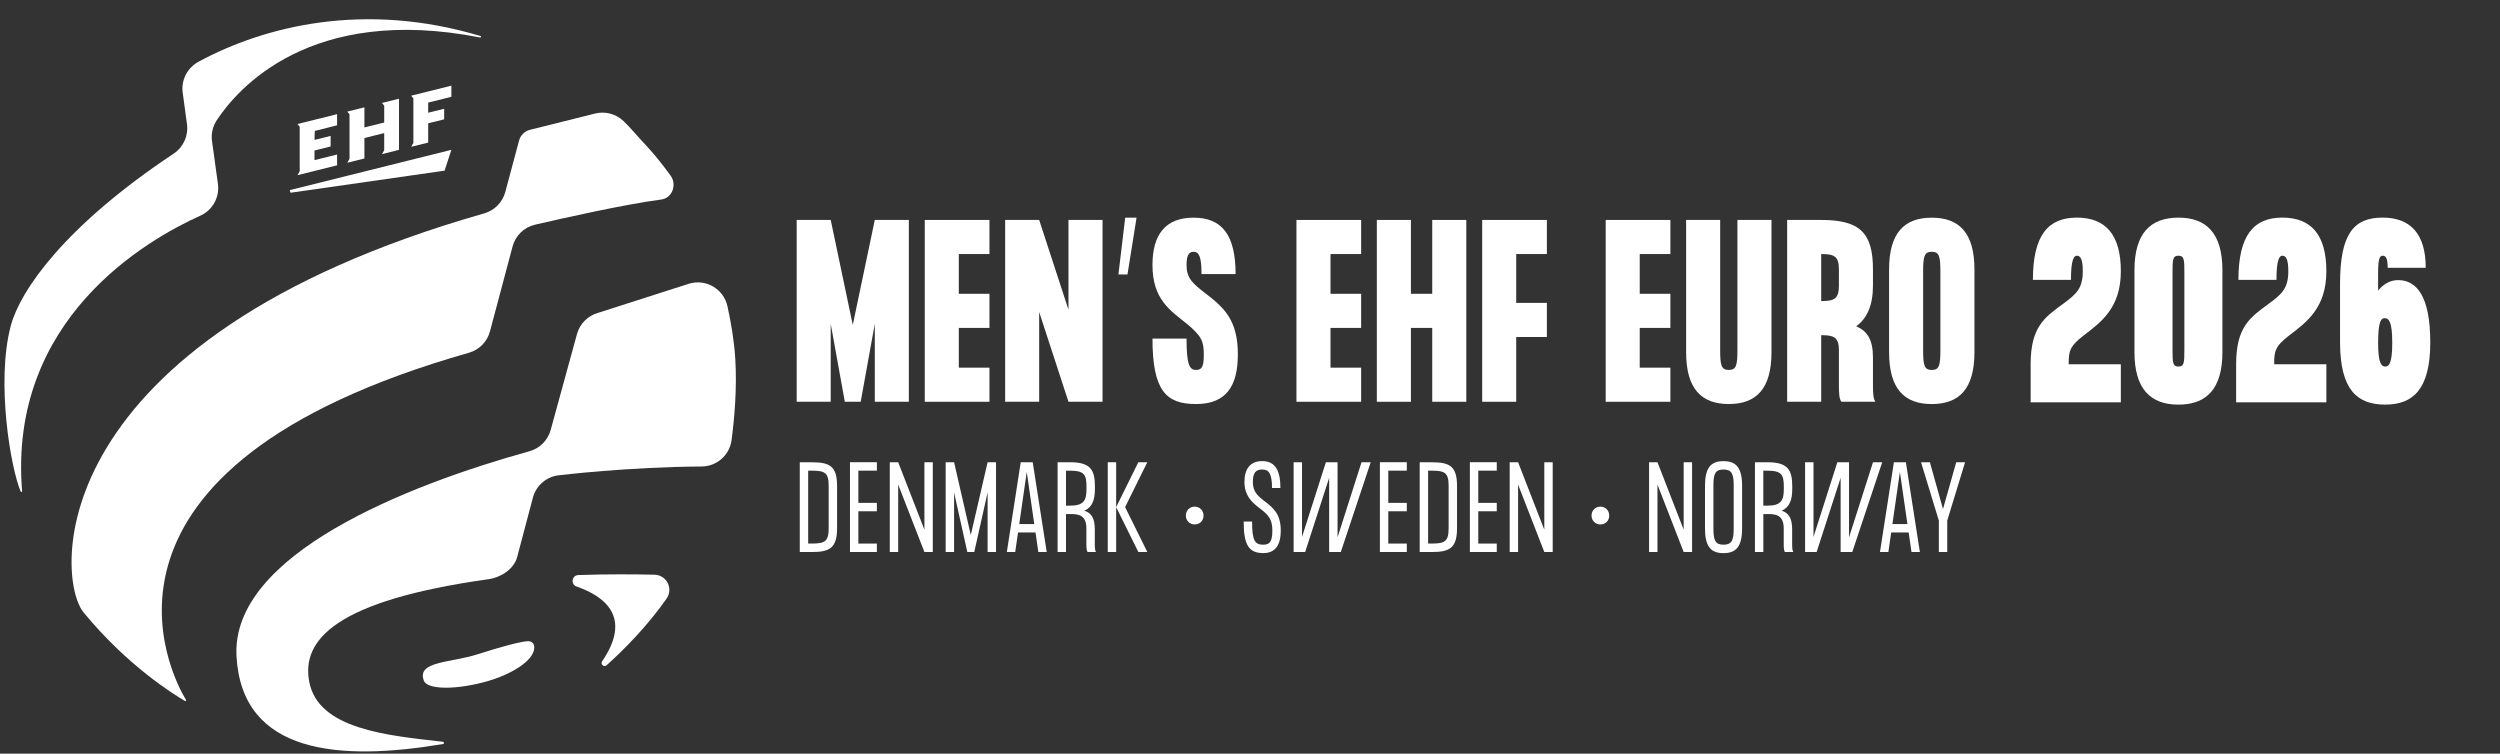
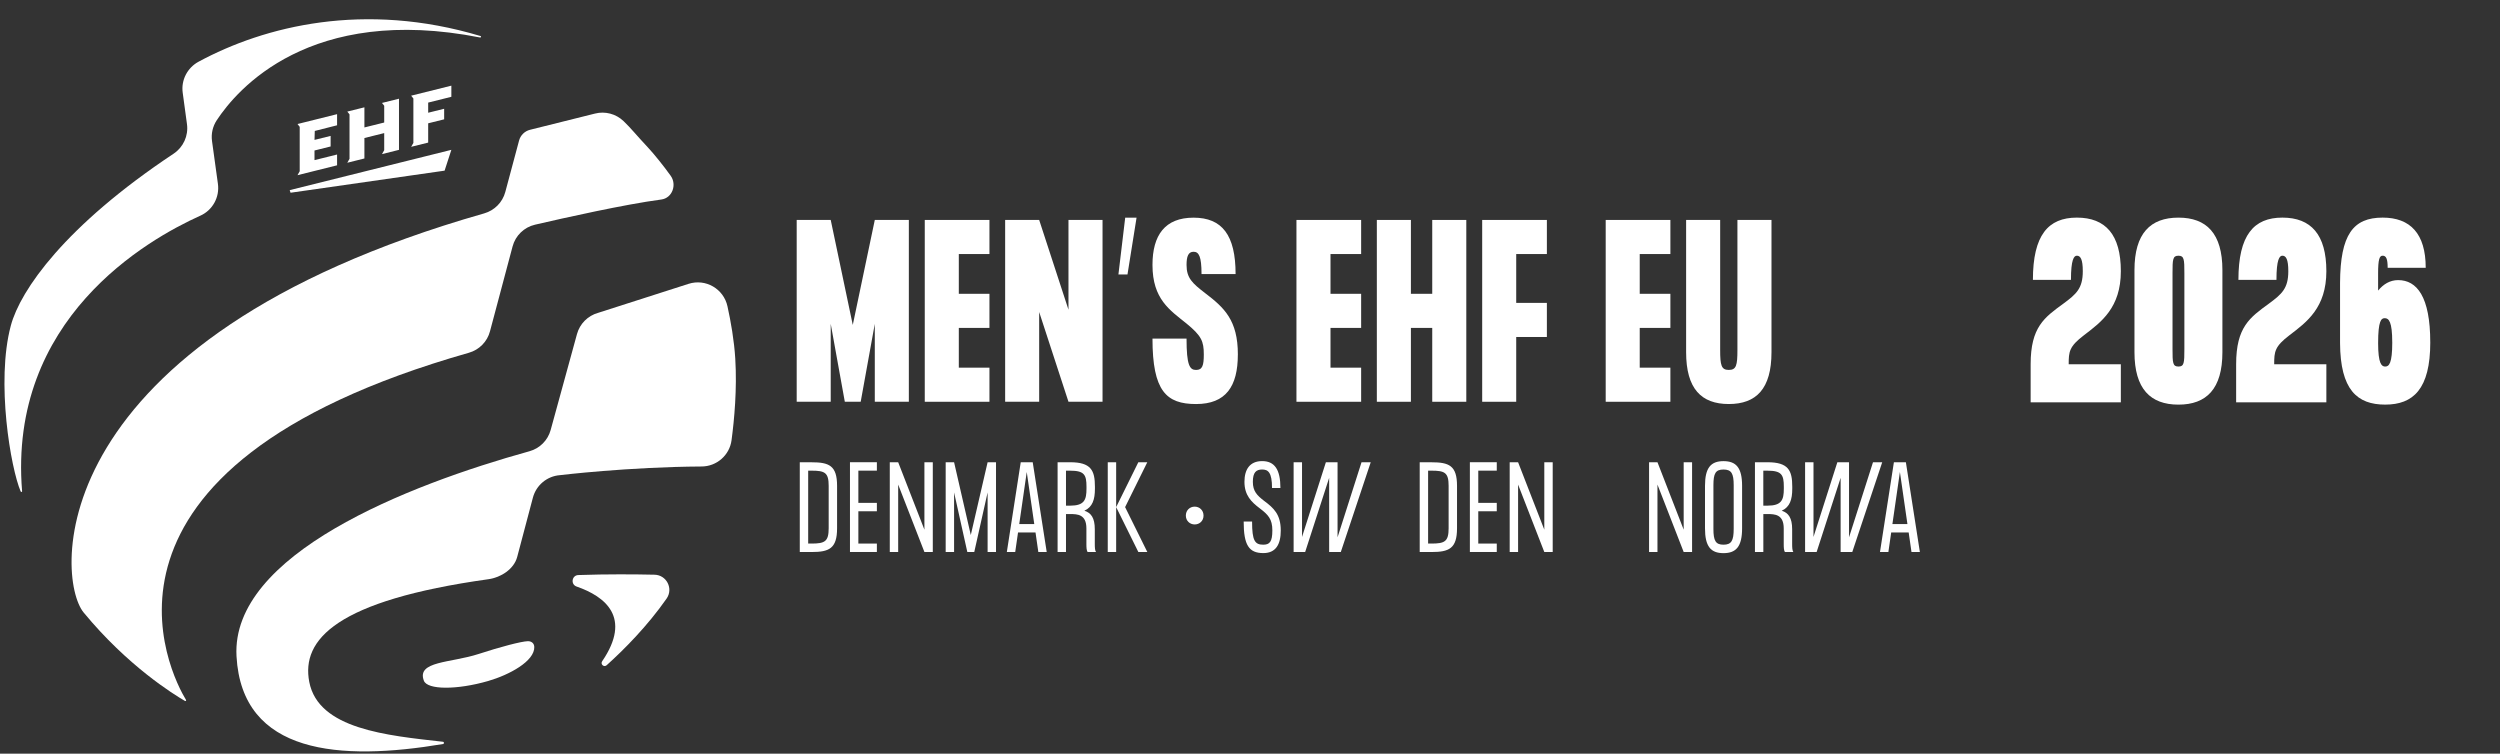
<svg xmlns="http://www.w3.org/2000/svg" width="136" height="41" viewBox="0 0 136 41" fill="none">
  <rect x="0" y="0" width="136" height="41" fill="#333333" stroke="none" />
  <g clip-path="url(#clip0_699_1282)">
    <path d="M39.796 23.95C39.687 24.764 38.992 25.372 38.17 25.377C34.157 25.401 30.457 25.849 30.457 25.849C29.758 25.904 29.169 26.394 28.989 27.074L28.135 30.299C27.96 30.959 27.253 31.413 26.578 31.508C18.299 32.666 16.379 34.791 16.824 37.097C17.321 39.667 21.046 40.009 24.097 40.352C24.168 40.36 24.171 40.464 24.1 40.475C18.517 41.411 13.158 41.053 12.866 35.696C12.564 30.165 22.144 26.394 28.805 24.547C29.365 24.392 29.801 23.954 29.956 23.392L31.388 18.173C31.541 17.614 31.977 17.176 32.534 17.02L37.457 15.441C38.385 15.143 39.365 15.709 39.574 16.662C39.757 17.49 39.938 18.516 39.999 19.517C40.099 21.166 39.947 22.819 39.796 23.947V23.95Z" fill="white" />
    <path d="M25.512 19.189C3.434 25.466 9.287 36.711 10.119 38.076C10.142 38.113 10.1 38.154 10.063 38.132C9.424 37.76 6.945 36.225 4.552 33.323C2.995 31.435 2.204 18.496 26.34 11.608C26.899 11.448 27.337 11.008 27.488 10.445L28.237 7.648C28.314 7.358 28.544 7.132 28.835 7.06L32.364 6.179C32.918 6.036 33.506 6.192 33.92 6.587C34.336 6.986 34.616 7.349 35.249 8.024C35.566 8.361 36.106 9.03 36.484 9.56C36.834 10.049 36.573 10.774 35.977 10.853C33.983 11.117 30.719 11.848 29.105 12.223C28.51 12.361 28.041 12.816 27.884 13.407L26.656 18.02C26.509 18.585 26.072 19.029 25.511 19.189H25.512Z" fill="white" />
    <path d="M23.293 7.759V6.708L24.162 6.491V5.917L23.293 6.133V5.581L24.554 5.266V4.66L22.367 5.205L22.488 5.358V7.774L22.367 7.987L23.293 7.757V7.759ZM15.806 10.485L24.186 9.284L24.554 8.151L15.76 10.343L15.806 10.485ZM20.901 8.17V7.24L19.824 7.508V8.621L18.892 8.854L19.014 8.639V6.223L18.893 6.07L19.824 5.838V6.933L20.901 6.665V5.753L20.78 5.6L21.705 5.37V8.152L20.78 8.384L20.902 8.169L20.901 8.17ZM18.337 8.993V8.405L17.986 8.493L17.109 8.711V8.187L17.986 7.968V7.393L17.109 7.611L17.124 7.123L18.162 6.86L18.337 6.816V6.21L16.184 6.747L16.304 6.9V9.316L16.184 9.53L18.337 8.993Z" fill="white" />
    <path d="M1.203 26.723C1.207 26.771 1.143 26.777 1.124 26.733C0.589 25.488 -0.23 20.774 0.589 17.713C1.105 15.784 3.538 12.283 9.443 8.361C9.972 8.01 10.257 7.388 10.172 6.757L9.939 5.042C9.845 4.355 10.193 3.686 10.802 3.357C14.394 1.418 19.812 0.061 26.14 1.96C26.191 1.975 26.171 2.05 26.119 2.04C16.85 0.217 12.886 4.876 11.789 6.544C11.57 6.878 11.479 7.28 11.534 7.677L11.855 10.002C11.955 10.727 11.567 11.433 10.899 11.733C7.973 13.048 0.436 17.366 1.202 26.721L1.203 26.723Z" fill="white" />
    <path d="M29.064 35.188C29.057 34.992 28.908 34.876 28.712 34.881C28.358 34.891 27.21 35.192 26.04 35.575C24.519 36.073 22.649 35.952 23.059 37.032C23.248 37.531 24.854 37.539 26.554 37.047C27.705 36.714 29.093 35.967 29.066 35.188H29.064Z" fill="white" />
    <path d="M35.605 31.264C34.548 31.241 33.03 31.228 31.46 31.283C31.105 31.296 31.03 31.791 31.367 31.908C32.921 32.448 34.387 33.587 32.758 35.972C32.647 36.133 32.856 36.32 33.002 36.189C33.958 35.328 35.217 34.061 36.263 32.563C36.641 32.022 36.264 31.278 35.605 31.264Z" fill="white" />
    <path d="M45.537 26.428V28.741C45.537 29.845 45.098 30.03 44.147 30.03H43.508V25.148H44.147C45.098 25.148 45.537 25.324 45.537 26.429V26.428ZM45.08 28.74V26.427C45.08 25.706 44.867 25.604 44.147 25.604H43.965V29.57H44.147C44.867 29.57 45.08 29.46 45.08 28.74Z" fill="white" />
    <path d="M46.695 25.604V27.356H47.702V27.813H46.695V29.57H47.702V30.028H46.238V25.145H47.702V25.603H46.695V25.604Z" fill="white" />
    <path d="M50.744 25.146V30.029H50.288L48.861 26.361V30.029H48.404V25.146H48.861L50.288 28.814V25.146H50.744Z" fill="white" />
    <path d="M54.183 25.146V30.029H53.726V26.788L53 30.029H52.622L51.902 26.788V30.029H51.445V25.146H51.902L52.811 29.106L53.726 25.146H54.183Z" fill="white" />
    <path d="M56.331 28.967H55.381L55.228 30.029H54.772L55.528 25.146H56.18L56.941 30.029H56.485L56.332 28.967H56.331ZM56.264 28.508L55.855 25.676L55.447 28.508H56.264Z" fill="white" />
    <path d="M59.624 30.029H59.168C59.107 29.955 59.1 29.778 59.1 29.595V28.747C59.1 27.978 58.613 27.965 58.216 27.965H57.99V30.029H57.533V25.146H58.216C59.349 25.146 59.564 25.586 59.564 26.477V26.586C59.564 27.172 59.435 27.581 58.99 27.783C59.355 27.898 59.557 28.173 59.557 28.79V29.595C59.557 29.778 59.564 29.955 59.624 30.029ZM58.216 27.508C58.984 27.508 59.105 27.197 59.105 26.587V26.478C59.105 25.825 58.984 25.605 58.216 25.605H57.99V27.509H58.216V27.508Z" fill="white" />
    <path d="M60.719 25.146V30.029H60.262V25.146H60.719ZM61.206 27.587L62.413 30.027H61.925L60.719 27.587L61.925 25.146H62.413L61.206 27.587Z" fill="white" />
    <path d="M69.674 28.856C69.674 29.631 69.394 30.088 68.724 30.088C67.937 30.088 67.656 29.648 67.656 28.373H68.113C68.113 29.416 68.265 29.631 68.722 29.631C69.064 29.631 69.216 29.478 69.216 28.856C69.216 28.233 68.99 28.002 68.515 27.641C68.083 27.312 67.698 26.951 67.698 26.213C67.698 25.543 67.985 25.084 68.661 25.084C69.338 25.084 69.655 25.541 69.655 26.549H69.198C69.198 25.695 68.985 25.541 68.661 25.541C68.338 25.541 68.155 25.694 68.155 26.212C68.155 26.73 68.392 26.956 68.764 27.244C69.288 27.634 69.673 27.982 69.673 28.855L69.674 28.856Z" fill="white" />
    <path d="M74.568 25.146L72.94 30.029H72.306V25.995L71.001 30.029H70.373V25.146H70.83V29.21L72.128 25.146H72.763V29.23L74.067 25.146H74.567H74.568Z" fill="white" />
-     <path d="M75.523 25.604V27.356H76.53V27.813H75.523V29.57H76.53V30.028H75.066V25.145H76.53V25.603H75.523V25.604Z" fill="white" />
    <path d="M79.262 26.428V28.741C79.262 29.845 78.823 30.03 77.872 30.03H77.232V25.148H77.872C78.823 25.148 79.262 25.324 79.262 26.429V26.428ZM78.805 28.74V26.427C78.805 25.706 78.591 25.604 77.872 25.604H77.689V29.57H77.872C78.591 29.57 78.805 29.46 78.805 28.74Z" fill="white" />
    <path d="M80.418 25.604V27.356H81.424V27.813H80.418V29.57H81.424V30.028H79.961V25.145H81.424V25.603H80.418V25.604Z" fill="white" />
    <path d="M84.467 25.146V30.029H84.01L82.584 26.361V30.029H82.127V25.146H82.584L84.01 28.814V25.146H84.467Z" fill="white" />
-     <path d="M92.049 25.146V30.029H91.592L90.166 26.361V30.029H89.709V25.146H90.166L91.592 28.814V25.146H92.049Z" fill="white" />
+     <path d="M92.049 25.146V30.029H91.592L90.166 26.361V30.029H89.709V25.146H90.166L91.592 28.814V25.146H92.049" fill="white" />
    <path d="M94.77 26.429V28.742C94.77 29.724 94.452 30.091 93.758 30.091C93.064 30.091 92.752 29.725 92.752 28.742V26.429C92.752 25.447 93.069 25.086 93.758 25.086C94.447 25.086 94.77 25.445 94.77 26.429ZM94.313 26.397C94.313 25.757 94.191 25.542 93.758 25.542C93.326 25.542 93.21 25.755 93.21 26.397V28.771C93.21 29.418 93.332 29.631 93.758 29.631C94.185 29.631 94.313 29.418 94.313 28.771V26.397Z" fill="white" />
    <path d="M97.559 30.029H97.102C97.041 29.955 97.035 29.778 97.035 29.595V28.747C97.035 27.978 96.547 27.965 96.151 27.965H95.926V30.029H95.469V25.146H96.151C97.285 25.146 97.499 25.586 97.499 26.477V26.586C97.499 27.172 97.371 27.581 96.926 27.783C97.291 27.898 97.493 28.173 97.493 28.79V29.595C97.493 29.778 97.499 29.955 97.56 30.029H97.559ZM96.15 27.508C96.918 27.508 97.04 27.197 97.04 26.587V26.478C97.04 25.825 96.918 25.605 96.15 25.605H95.924V27.509H96.15V27.508Z" fill="white" />
    <path d="M102.393 25.146L100.764 30.029H100.13V25.995L98.825 30.029H98.197V25.146H98.654V29.21L99.952 25.146H100.587V29.23L101.891 25.146H102.391H102.393Z" fill="white" />
    <path d="M103.831 28.967H102.881L102.728 30.029H102.271L103.028 25.146H103.68L104.441 30.029H103.985L103.832 28.967H103.831ZM103.764 28.508L103.355 25.676L102.947 28.508H103.764Z" fill="white" />
-     <path d="M104.505 25.146H104.986L105.699 27.691L106.419 25.146H106.9L105.93 28.32V30.029H105.473V28.32L104.504 25.146H104.505Z" fill="white" />
    <path d="M64.51 28.048C64.51 27.756 64.729 27.561 64.991 27.561C65.252 27.561 65.472 27.756 65.472 28.048C65.472 28.341 65.252 28.53 64.991 28.53C64.729 28.53 64.51 28.334 64.51 28.048Z" fill="white" />
-     <path d="M86.58 28.048C86.58 27.756 86.8 27.561 87.061 27.561C87.323 27.561 87.542 27.756 87.542 28.048C87.542 28.341 87.323 28.53 87.061 28.53C86.8 28.53 86.58 28.334 86.58 28.048Z" fill="white" />
    <path d="M49.441 11.965V21.856H47.589V17.616L46.822 21.856H45.958L45.191 17.616V21.856H43.34V11.965H45.191L46.391 17.677L47.589 11.965H49.441Z" fill="white" />
    <path d="M52.159 13.82V15.983H53.826V17.838H52.159V20.001H53.826V21.856H50.307V11.965H53.826V13.82H52.159Z" fill="white" />
    <path d="M59.978 11.965V21.856H58.125L56.531 16.973V21.856H54.68V11.965H56.531L58.125 16.848V11.965H59.978Z" fill="white" />
    <path d="M61.829 11.84L61.335 14.932H60.842L61.211 11.84H61.829Z" fill="white" />
    <path d="M67.339 19.284C67.339 21.027 66.684 21.98 65.066 21.98C63.448 21.98 62.695 21.275 62.695 18.419H64.548C64.548 19.879 64.721 20.125 65.067 20.125C65.413 20.125 65.487 19.877 65.487 19.284C65.487 18.566 65.363 18.27 64.548 17.602C63.646 16.873 62.695 16.28 62.695 14.412C62.695 12.792 63.374 11.841 64.93 11.841C66.486 11.841 67.216 12.794 67.216 14.908H65.363C65.363 13.943 65.216 13.696 64.931 13.696C64.647 13.696 64.548 13.943 64.548 14.413C64.548 15.13 64.869 15.414 65.561 15.947C66.599 16.738 67.34 17.418 67.34 19.285" fill="white" />
    <path d="M72.379 13.82V15.983H74.046V17.838H72.379V20.001H74.046V21.856H70.527V11.965H74.046V13.82H72.379Z" fill="white" />
    <path d="M79.767 11.965V21.856H77.914V17.838H76.753V21.856H74.9V11.965H76.753V15.983H77.914V11.965H79.767Z" fill="white" />
    <path d="M82.482 13.82V16.477H84.15V18.332H82.482V21.856H80.631V11.965H84.15V13.82H82.482Z" fill="white" />
    <path d="M89.201 13.82V15.983H90.869V17.838H89.201V20.001H90.869V21.856H87.35V11.965H90.869V13.82H89.201Z" fill="white" />
    <path d="M96.369 19.16C96.369 21.15 95.542 21.979 94.047 21.979C92.552 21.979 91.725 21.15 91.725 19.16V11.963H93.577V19.035C93.577 19.876 93.64 20.124 94.047 20.124C94.454 20.124 94.516 19.876 94.516 19.035V11.963H96.369V19.16Z" fill="white" />
-     <path d="M99.073 13.82V16.378C99.789 16.378 100.037 16.255 100.037 15.539V14.661C100.037 13.943 99.789 13.82 99.073 13.82ZM102.025 21.856H100.172C100.048 21.707 100.037 21.349 100.037 20.978V19.074C100.037 18.358 99.789 18.233 99.073 18.233V21.856H97.221V11.965H99.073C101.185 11.965 101.889 12.67 101.889 14.661V15.539C101.889 16.626 101.556 17.331 100.976 17.752C101.605 18.011 101.889 18.517 101.889 19.445V20.978C101.889 21.349 101.902 21.707 102.025 21.856Z" fill="white" />
-     <path d="M105.557 14.784C105.557 13.943 105.495 13.697 105.088 13.697C104.681 13.697 104.618 13.944 104.618 14.784V19.037C104.618 19.878 104.681 20.126 105.088 20.126C105.495 20.126 105.557 19.878 105.557 19.037V14.784ZM107.41 14.661V19.162C107.41 21.152 106.583 21.981 105.088 21.981C103.593 21.981 102.766 21.152 102.766 19.162V14.661C102.766 12.67 103.593 11.842 105.088 11.842C106.583 11.842 107.41 12.67 107.41 14.661Z" fill="white" />
    <path d="M112.537 19.816H115.374V21.888H110.467V19.816C110.467 17.794 111.21 17.273 112.251 16.515C112.958 15.995 113.304 15.685 113.304 14.753C113.304 14.108 113.18 13.91 112.982 13.91C112.821 13.91 112.66 14.121 112.66 15.225H110.59C110.59 12.793 111.42 11.838 112.982 11.838C114.544 11.838 115.374 12.768 115.374 14.753C115.374 16.739 114.308 17.52 113.379 18.227C112.561 18.847 112.537 19.133 112.537 19.815V19.816Z" fill="white" />
    <path d="M120.899 14.692V19.159C120.899 21.156 120.031 22.012 118.507 22.012C116.983 22.012 116.115 21.156 116.115 19.159V14.692C116.115 12.695 116.983 11.839 118.507 11.839C120.031 11.839 120.899 12.695 120.899 14.692ZM118.83 14.854C118.83 14.109 118.817 13.911 118.507 13.911C118.198 13.911 118.185 14.109 118.185 14.854V18.997C118.185 19.742 118.198 19.94 118.507 19.94C118.817 19.94 118.83 19.742 118.83 18.997V14.854Z" fill="white" />
    <path d="M123.716 19.816H126.554V21.888H121.646V19.816C121.646 17.794 122.39 17.273 123.431 16.515C124.138 15.995 124.484 15.685 124.484 14.753C124.484 14.108 124.36 13.91 124.162 13.91C124.001 13.91 123.839 14.121 123.839 15.225H121.77C121.77 12.793 122.6 11.838 124.162 11.838C125.724 11.838 126.554 12.768 126.554 14.753C126.554 16.739 125.488 17.52 124.559 18.227C123.74 18.847 123.716 19.133 123.716 19.815V19.816Z" fill="white" />
    <path d="M132.207 18.624C132.207 21.168 131.278 22.011 129.753 22.011C128.228 22.011 127.312 21.204 127.299 18.661V15.386C127.312 12.768 128.006 11.838 129.616 11.838C131.116 11.838 131.959 12.707 131.959 14.568H129.889C129.889 14.071 129.803 13.91 129.616 13.91C129.442 13.91 129.369 14.108 129.369 14.878V15.808C129.654 15.461 130.013 15.238 130.459 15.238C131.475 15.238 132.206 16.131 132.206 18.624H132.207ZM130.138 18.624C130.138 17.495 129.952 17.309 129.729 17.309C129.544 17.309 129.37 17.434 129.37 18.663C129.37 19.779 129.555 19.941 129.754 19.941C129.965 19.941 130.139 19.766 130.139 18.626L130.138 18.624Z" fill="white" />
  </g>
  <defs>
    <clipPath id="clip0_699_1282">
      <rect width="135.714" height="40" fill="white" transform="translate(0 0.963)" />
    </clipPath>
  </defs>
</svg>